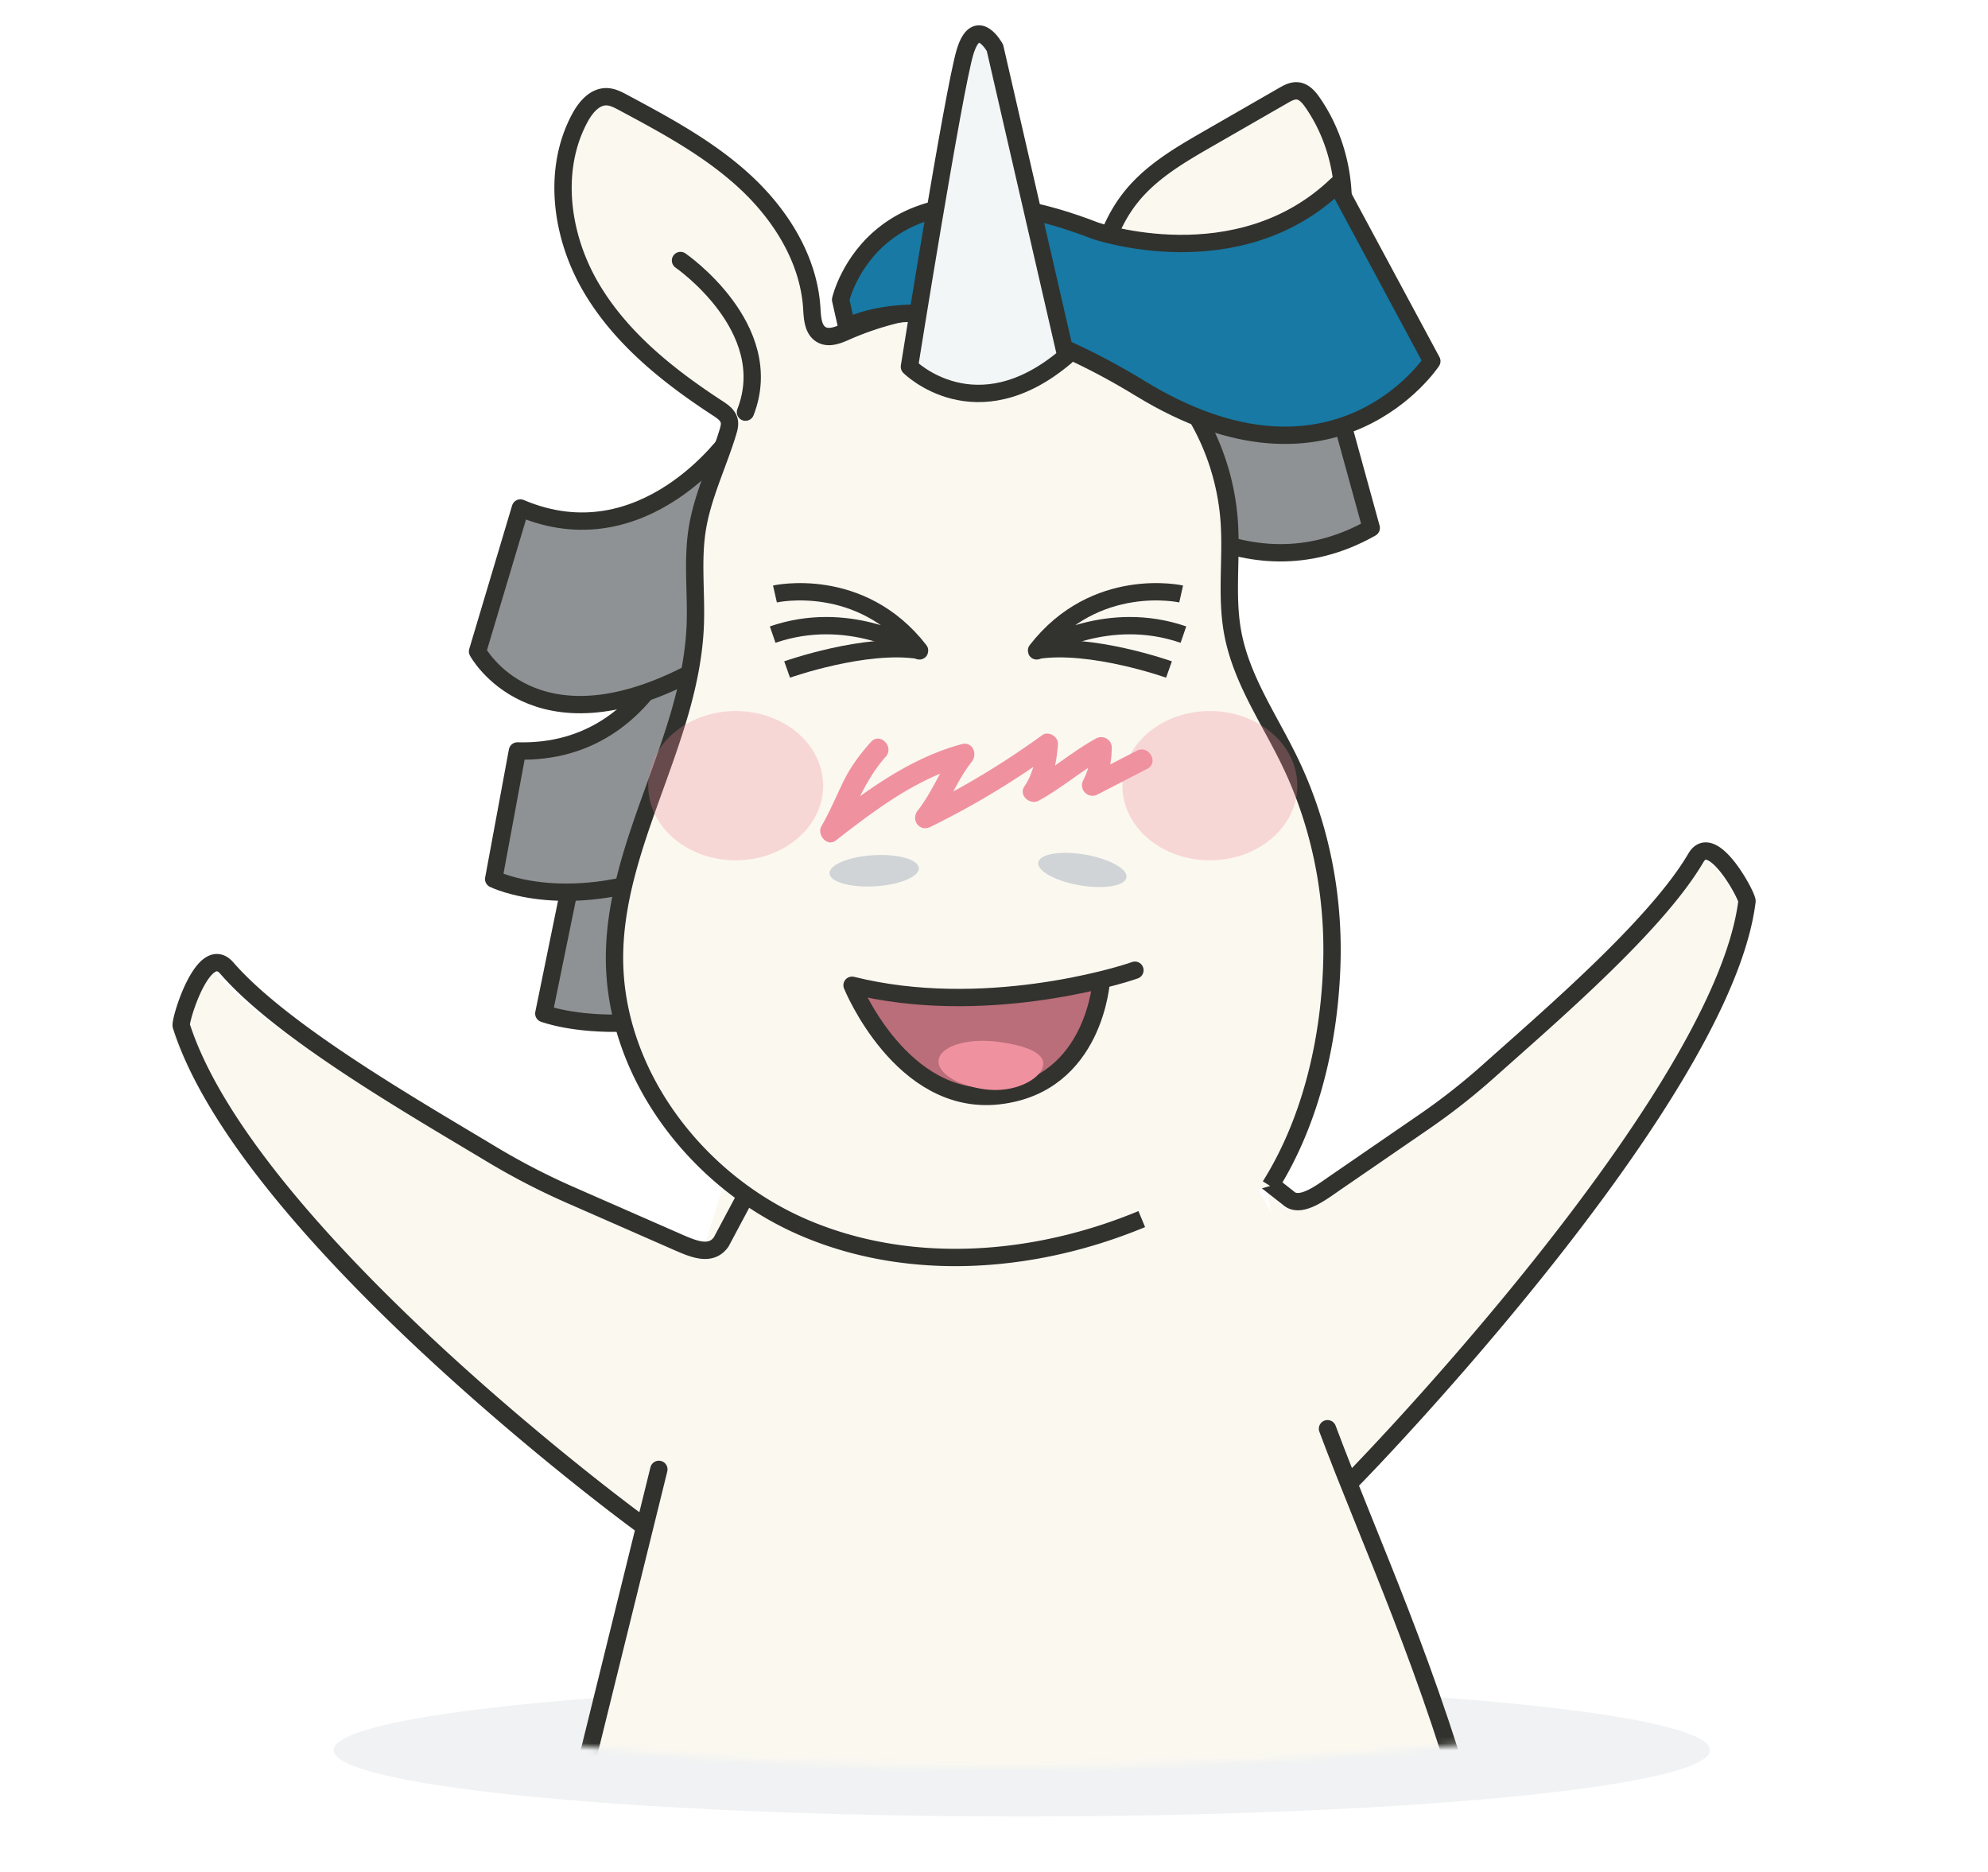
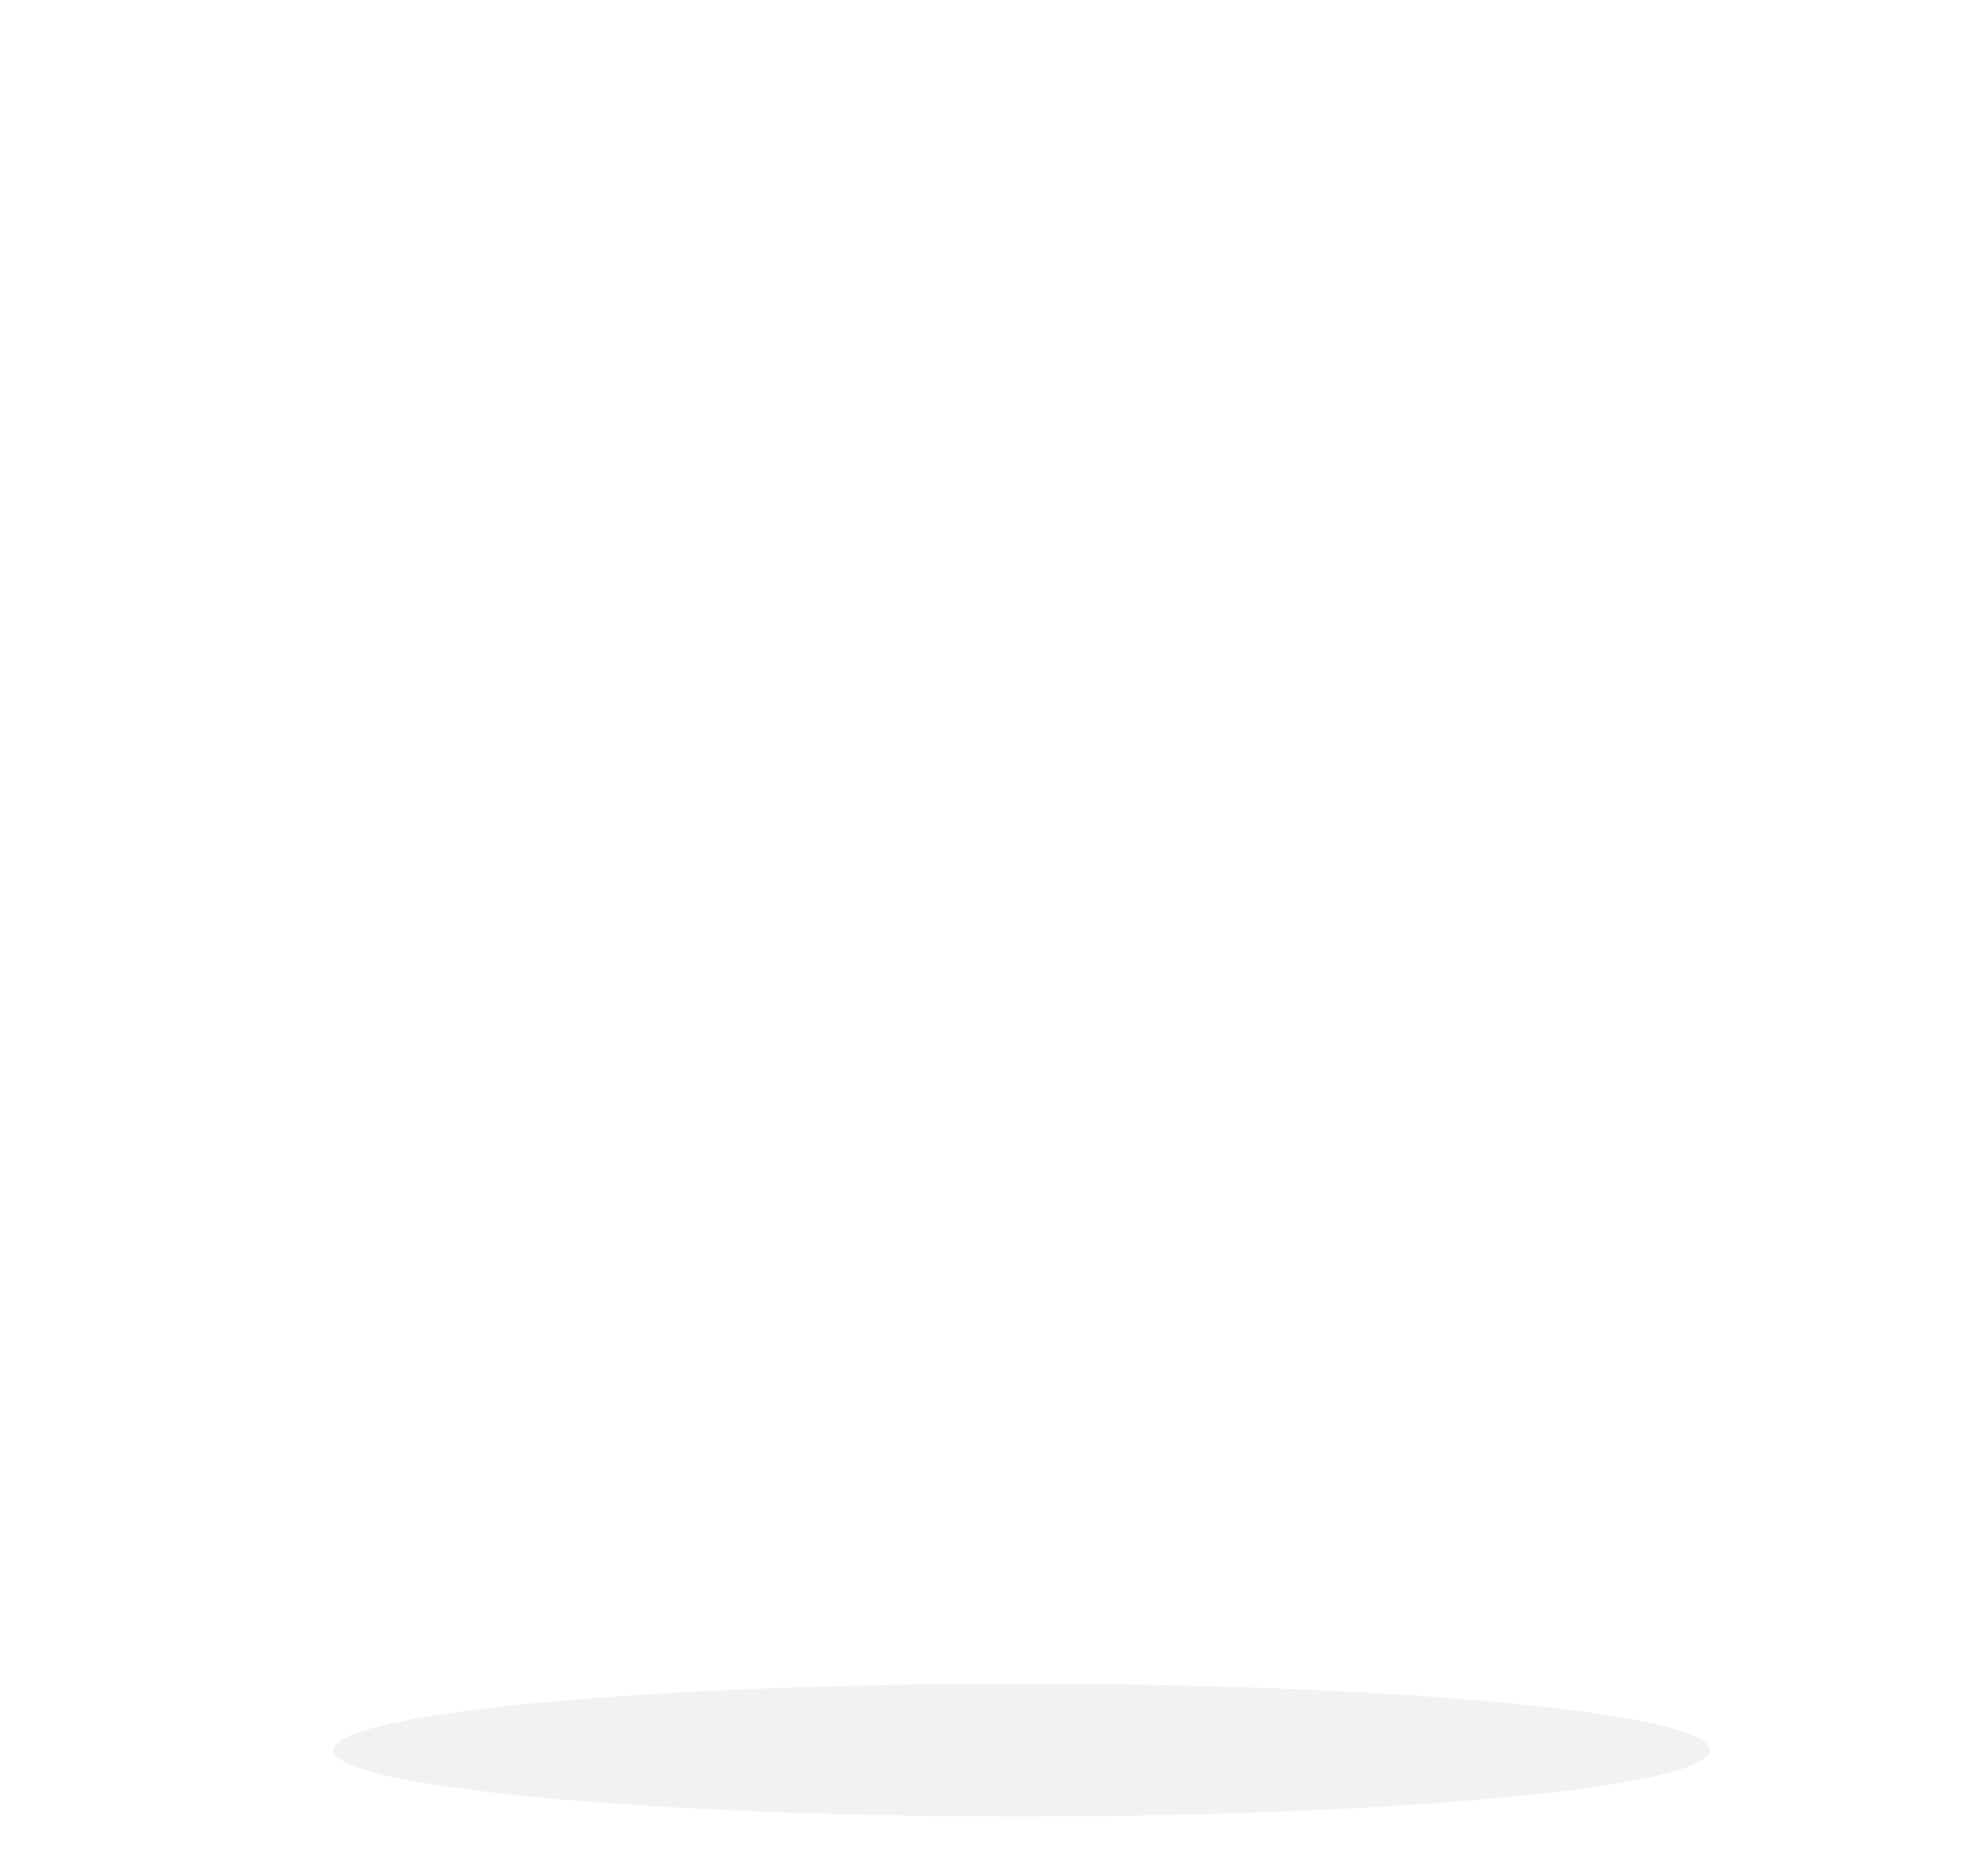
<svg xmlns="http://www.w3.org/2000/svg" xmlns:xlink="http://www.w3.org/1999/xlink" width="292" height="275" viewBox="0 0 292 275">
  <defs>
-     <path d="M2.267 0h267.271l-3.319 261.95c-44.519 9.181-90.067 13.87-136.644 14.07-46.464.2-89.656-4.66-129.575-14.58L2.267 0z" id="a" />
-   </defs>
+     </defs>
  <g transform="translate(0 -17)" fill="none" fill-rule="evenodd">
    <ellipse fill="#E3E6E8" opacity=".5" cx="150.084" cy="274.043" rx="101.077" ry="9.748" />
    <g transform="translate(19.399 .582)">
      <mask id="b" fill="#fff">
        <use xlink:href="#a" />
      </mask>
      <g mask="url(#b)">
        <path fill="#FBF8F0" d="m114.367 341.64 62.952-129.114-18.31-32.929-68.325-1.274-12.224 38.995v39.736z" />
        <path d="m165.943 187.63 2.803 5.797c1.745 1.66 4.935-.856 6.914-2.212l13.015-8.947a95.453 95.453 0 0 0 9.47-7.43c9.078-8.109 24.678-21.438 30.482-31.347 2.41-4.117 7.598 5.662 7.51 6.372-3.726 29.974-61.538 88.306-60.403 86.86" fill="#FBF8F0" />
        <path d="m160.753 185.265 9.057 7.094c1.745 1.66 4.934-.856 6.913-2.212l13.016-8.947a95.453 95.453 0 0 0 9.47-7.43c9.078-8.109 24.678-21.438 30.481-31.347 2.411-4.117 7.6 5.662 7.51 6.372-3.726 29.974-60.45 87.784-59.315 86.338" stroke="#31322D" stroke-width="2.546" stroke-linecap="round" stroke-linejoin="round" />
        <path d="m89.313 192.729 1.294 1.22-2.807 4.31c-1.442 2.21-5.422.313-7.841-.644l-15.92-6.329a102.368 102.368 0 0 1-11.807-5.59c-11.554-6.414-31.264-16.79-39.794-25.947-3.543-3.806-6.664 7.955-6.398 8.694 11.182 31.151 79.136 77.963 77.586 76.698" fill="#FBF8F0" />
        <path d="m89.797 192.695-3.264 6.124c-1.518 2.16-4.067 1.047-6.451.006l-15.69-6.884a102.396 102.396 0 0 1-11.604-6.002c-11.324-6.815-30.66-17.875-38.866-27.327-3.409-3.927-6.936 7.717-6.696 8.465 10.092 31.526 70.055 75.234 68.55 73.915" stroke="#31322D" stroke-width="2.546" stroke-linecap="round" stroke-linejoin="round" />
        <path d="m78.82 222.766-13.484 58.257s-12.567 52.03 16.923 89.844c8.248 10.576 13.317 46.583 13.317 46.583h13.768l7.545-69.97" fill="#FBF8F0" />
        <path d="m77.376 232.23-12.04 48.793s-12.567 52.03 16.923 89.844c8.248 10.576 13.317 46.583 13.317 46.583h13.768l7.545-69.97" stroke="#31322D" stroke-width="2.546" stroke-linecap="round" stroke-linejoin="round" />
        <path d="M170.25 212.526c6.082 16.3 20.586 49.466 27.291 74.895 7.78 29.51 4.075 44.497 1.006 54.22-.711 2.249-4.344 15.154-5.558 17.174-1.655 2.756-3.176 9.876-3.416 13.114l-1.365 43.279H173.55l-23.097-63.525c-26.755 6.25-45.126-1.196-45.126-1.196" fill="#FBF8F0" />
        <path d="M175.586 226.258c6.08 16.3 15.25 35.734 21.955 61.163 7.78 29.51 4.075 44.497 1.006 54.22-.711 2.249-4.344 15.154-5.558 17.174-1.655 2.756-3.176 9.876-3.416 13.114l-1.365 43.279H173.55l-23.097-63.525c-26.755 6.25-45.126-1.196-45.126-1.196" stroke="#31322D" stroke-width="2.546" stroke-linecap="round" stroke-linejoin="round" />
        <path d="M146.61 88.152s16.344 16.6 35.402 5.81l-6.375-23.166-28.2-.574-.826 17.93z" fill="#8E9294" />
        <path d="M146.61 88.152s16.344 16.6 35.402 5.81l-6.375-23.166-28.2-.574-.826 17.93z" stroke="#31322D" stroke-width="2.546" stroke-linejoin="round" />
        <path d="M95.85 127.323s-16.732 12.23-29.95 11.45l-5.424 26.51s17.651 6.743 44.13-9.142l-8.756-28.818z" fill="#8E9294" />
        <path d="M95.85 127.323s-16.732 12.23-29.95 11.45l-5.424 26.51s17.651 6.743 44.13-9.142l-8.756-28.818z" stroke="#31322D" stroke-width="2.546" stroke-linecap="round" stroke-linejoin="round" />
        <path d="M82.614 103.047s-4.538 24.25-26.014 23.666l-3.486 18.814s11.076 5.497 28.386-2.04c20.444-8.902 1.114-40.44 1.114-40.44" fill="#8E9294" />
        <path d="M82.614 103.047s-4.538 24.25-26.014 23.666l-3.486 18.814s11.076 5.497 28.386-2.04c20.444-8.902 1.114-40.44 1.114-40.44" stroke="#31322D" stroke-width="2.546" stroke-linecap="round" stroke-linejoin="round" />
-         <path d="M87.835 80.653S75.225 98.778 57.038 91.03l-6.293 21.067s8.209 15.312 31.493 3.058c23.284-12.255 5.597-34.503 5.597-34.503" fill="#8E9294" />
+         <path d="M87.835 80.653S75.225 98.778 57.038 91.03l-6.293 21.067s8.209 15.312 31.493 3.058" fill="#8E9294" />
        <path d="M87.835 80.653S75.225 98.778 57.038 91.03l-6.293 21.067s8.209 15.312 31.493 3.058c23.284-12.255 5.597-34.503 5.597-34.503z" stroke="#31322D" stroke-width="2.546" stroke-linecap="round" stroke-linejoin="round" />
        <path d="M148.444 196.123c-20.276 7.605-30.349 5.888-40.848 4.137-6.89-1.15-13.388-4.07-18.771-8.542-4.967-4.124-10.853-10.285-14.499-18.41-8.598-19.161 2.044-40.801 4.697-46.264a35.956 35.956 0 0 0 1.829-4.46c1.276-3.87 2.924-10.57 1.788-16.976-1.444-8.129 3.651-21.967 5.428-26.443a1.43 1.43 0 0 0-.825-1.878c-3.167-1.183-11.237-5.316-19.901-18.625-7.291-11.193-3.503-20.953-.004-26.37 1.16-1.797 3.685-2.14 5.185-.618 1.57 1.593 4.456 3.698 9.675 6.357 15.13 7.712 17.726 20.798 18.094 26.71.086 1.372 1.49 2.248 2.737 1.683 5.822-2.65 20.194-7.68 35.616-1.67 1.387.54 2.565-.243 2.619-1.737.203-5.69 2.063-18.31 14.11-23.923 7.14-3.324 11.156-6.166 13.416-8.285 1.724-1.618 4.524-.956 5.42 1.238 4.287 10.51 9.927 33.506-18.967 40.188-.97.224-1.41 1.367-.857 2.197 2.646 3.983 8.384 14.575 6.895 29.784-.93 9.514 2.328 14.159 2.328 14.159s14.282 16.78 11.808 50.998c-.158 2.189-.475 4.607-1.048 6.965-1.143 4.705-3.637 8.972-7.05 12.395-.5.5-.566 1.293-.154 1.871" fill="#FBF8F0" />
        <path d="M148.304 195.47c-15.783 6.56-34.192 7.972-49.863 1.144-15.671-6.83-27.769-22.748-27.578-39.913.186-16.682 11.164-31.702 11.855-48.37.194-4.717-.445-9.48.287-14.142.778-4.95 3.056-9.518 4.511-14.31.165-.545.32-1.121.187-1.674-.199-.822-.967-1.355-1.673-1.814-7.256-4.729-14.25-10.303-18.635-17.793-4.386-7.491-5.741-17.242-1.61-24.878.832-1.539 2.152-3.12 3.895-3.095.869.01 1.672.432 2.439.842 6.309 3.378 12.693 6.81 17.949 11.68 5.255 4.87 9.343 11.419 9.774 18.59.085 1.425.18 3.135 1.418 3.836 1.091.617 2.44.065 3.588-.443 10.142-4.49 21.964-5.013 32.46-1.435 1.094.373 2.447.738 3.283-.06.569-.543.641-1.41.696-2.195.407-5.781 1.876-11.697 5.522-16.188 2.985-3.678 7.18-6.116 11.278-8.474l10.994-6.324c.656-.378 1.37-.768 2.122-.685.951.104 1.649.925 2.196 1.714 4.802 6.929 5.847 16.327 2.686 24.15-3.16 7.823-10.43 13.83-18.678 15.43-1.37.268-3.094.738-3.274 2.13-.104.802.402 1.54.86 2.204a35.553 35.553 0 0 1 6.154 17.536c.39 5.433-.471 10.951.497 16.31 1.243 6.874 5.31 12.67 8.311 18.831 4.43 9.089 6.507 19.225 6.282 29.31-.255 11.422-2.98 23.526-9.072 33.22" stroke="#31322D" stroke-width="2.546" />
        <path d="M115.565 143.912c.075 1.261-2.8 2.462-6.424 2.68-3.622.22-6.62-.626-6.695-1.887-.077-1.261 2.8-2.461 6.424-2.68 3.622-.219 6.62.626 6.695 1.887M146.06 145.297c-.21 1.247-3.282 1.76-6.86 1.148-3.577-.611-6.307-2.117-6.096-3.362.21-1.247 3.283-1.761 6.859-1.15 3.578.612 6.308 2.12 6.097 3.364" fill="#D0D4D7" />
        <path d="M104.072 60.437s5.119-22.69 37.382-10.14c0 0 20.958 7.264 35.519-6.74l13.938 25.911s-14.138 21.536-42.798 4.02c-28.658-17.515-43.132-9.032-43.132-9.032l-.909-4.02z" fill="#1779A4" />
        <path d="M104.072 60.437s5.119-22.69 37.382-10.14c0 0 20.958 7.264 35.519-6.74l13.938 25.911s-14.138 21.536-42.798 4.02c-28.658-17.515-43.132-9.032-43.132-9.032l-.909-4.02z" stroke="#31322D" stroke-width="2.546" stroke-linejoin="round" />
        <path d="M114.177 70.287s9.73 9.756 22.995-1.522l-10.43-45.322s-2.721-4.985-4.406.648c-1.684 5.635-8.16 46.196-8.16 46.196" fill="#F3F6F7" />
-         <path d="M114.177 70.287s9.73 9.756 22.995-1.522l-10.43-45.322s-2.721-4.985-4.406.648c-1.684 5.635-8.16 46.196-8.16 46.196z" stroke="#31322D" stroke-width="2.546" stroke-linejoin="round" />
        <g>
          <path d="M80.554 54.68s14.368 9.907 9.544 22.27" fill="#FBF8F0" />
          <path d="M80.554 54.68s14.368 9.907 9.544 22.27" stroke="#31322D" stroke-width="2.546" stroke-linecap="round" stroke-linejoin="round" />
        </g>
-         <path d="M171.154 131.812c0 6.055-5.752 10.965-12.849 10.965-7.095 0-12.847-4.91-12.847-10.965s5.752-10.964 12.847-10.964c7.097 0 12.849 4.909 12.849 10.964M101.504 131.812c0 6.055-5.752 10.965-12.849 10.965-7.095 0-12.849-4.91-12.849-10.965s5.754-10.964 12.85-10.964 12.848 4.909 12.848 10.964" fill="#ED8698" opacity=".287" />
        <g>
          <path d="M113.748 156.195s-1.126 7.599 12.86 3.855c0 0 11.395 6.789 13.427-.16" fill="#FBF8F0" />
          <path d="M147.301 158.917c-2.623.951-22.542 6.953-41.55 2.207 0 0 7.246 17.83 21.503 16.23 14.259-1.599 15.122-17.022 15.122-17.022" fill="#B96E79" />
          <path d="M147.301 158.917c-2.623.951-22.542 6.953-41.55 2.207 0 0 7.246 17.83 21.503 16.23 14.259-1.599 15.122-17.022 15.122-17.022" stroke="#32322E" stroke-width="2.546" stroke-linecap="round" stroke-linejoin="round" />
          <path d="M125.272 176.412c4.27.575 7.968-1.387 8.503-3.316.538-1.926-2.288-3.09-6.56-3.663-4.268-.575-8.165.52-8.703 2.448-.535 1.929 2.491 3.958 6.76 4.531z" fill="#F091A0" />
        </g>
        <g stroke="#32322E" stroke-width="2.546">
          <path d="M154.09 103.657s-12.59-2.844-21.237 8.29c-.023.029-.004.084.03.067 1.226-.635 10.533-6.18 21.541-2.39" />
          <path d="M152.303 114.75s-11.506-4.082-19.45-2.803" />
        </g>
        <g stroke="#32322E" stroke-width="2.546">
          <path d="M94.427 103.657s12.592-2.844 21.237 8.29c.023.029.005.084-.029.067-1.226-.635-10.533-6.18-21.542-2.39" />
          <path d="M96.214 114.75s11.506-4.082 19.45-2.803" />
        </g>
      </g>
      <path d="M135.99 125.72a24.42 24.42 0 0 1-.301 2.524l-.122.631.17-.146c1.916-1.338 3.802-2.723 5.854-3.851 1.012-.557 2.302.137 2.303 1.328.002.755-.054 1.489-.168 2.206l-.05.274.24-.122 3.657-1.888c1.713-.885 3.23 1.635 1.657 2.595l-.112.063-7.311 3.775c-1.384.715-2.801-.718-2.095-2.105.28-.55.503-1.1.675-1.656l.04-.148-.052.037c-2.096 1.404-4.104 2.945-6.27 4.241l-.939.54c-1.26.694-3.007-.775-2.095-2.106.577-.84.989-1.788 1.279-2.778l.006-.03-.002-.032-1.044.708a121.896 121.896 0 0 1-12.839 7.487l-1.212.603c-1.633.802-2.92-1.064-1.856-2.416 1.224-1.555 2.141-3.304 3.084-5.04l.197-.36-.524.223c-4.977 2.168-9.41 5.43-13.73 8.76l-1.078.834c-1.276.987-2.801-.877-2.097-2.106 1.213-2.114 2.144-4.33 3.202-6.518 1.051-2.176 2.462-4.064 4.068-5.858 1.322-1.476 3.481.706 2.166 2.176-1.565 1.748-2.687 3.684-3.706 5.684l-.051.1v.007l.53-.377c4.23-2.984 8.682-5.591 13.697-7.07l.688-.194c1.6-.434 2.386 1.436 1.49 2.572-1.049 1.333-1.873 2.808-2.68 4.296l-.048.086.916-.504a122.08 122.08 0 0 0 11.09-7.007l1.069-.767c.922-.67 2.383.222 2.304 1.329z" fill="#F091A0" mask="url(#b)" />
    </g>
  </g>
</svg>